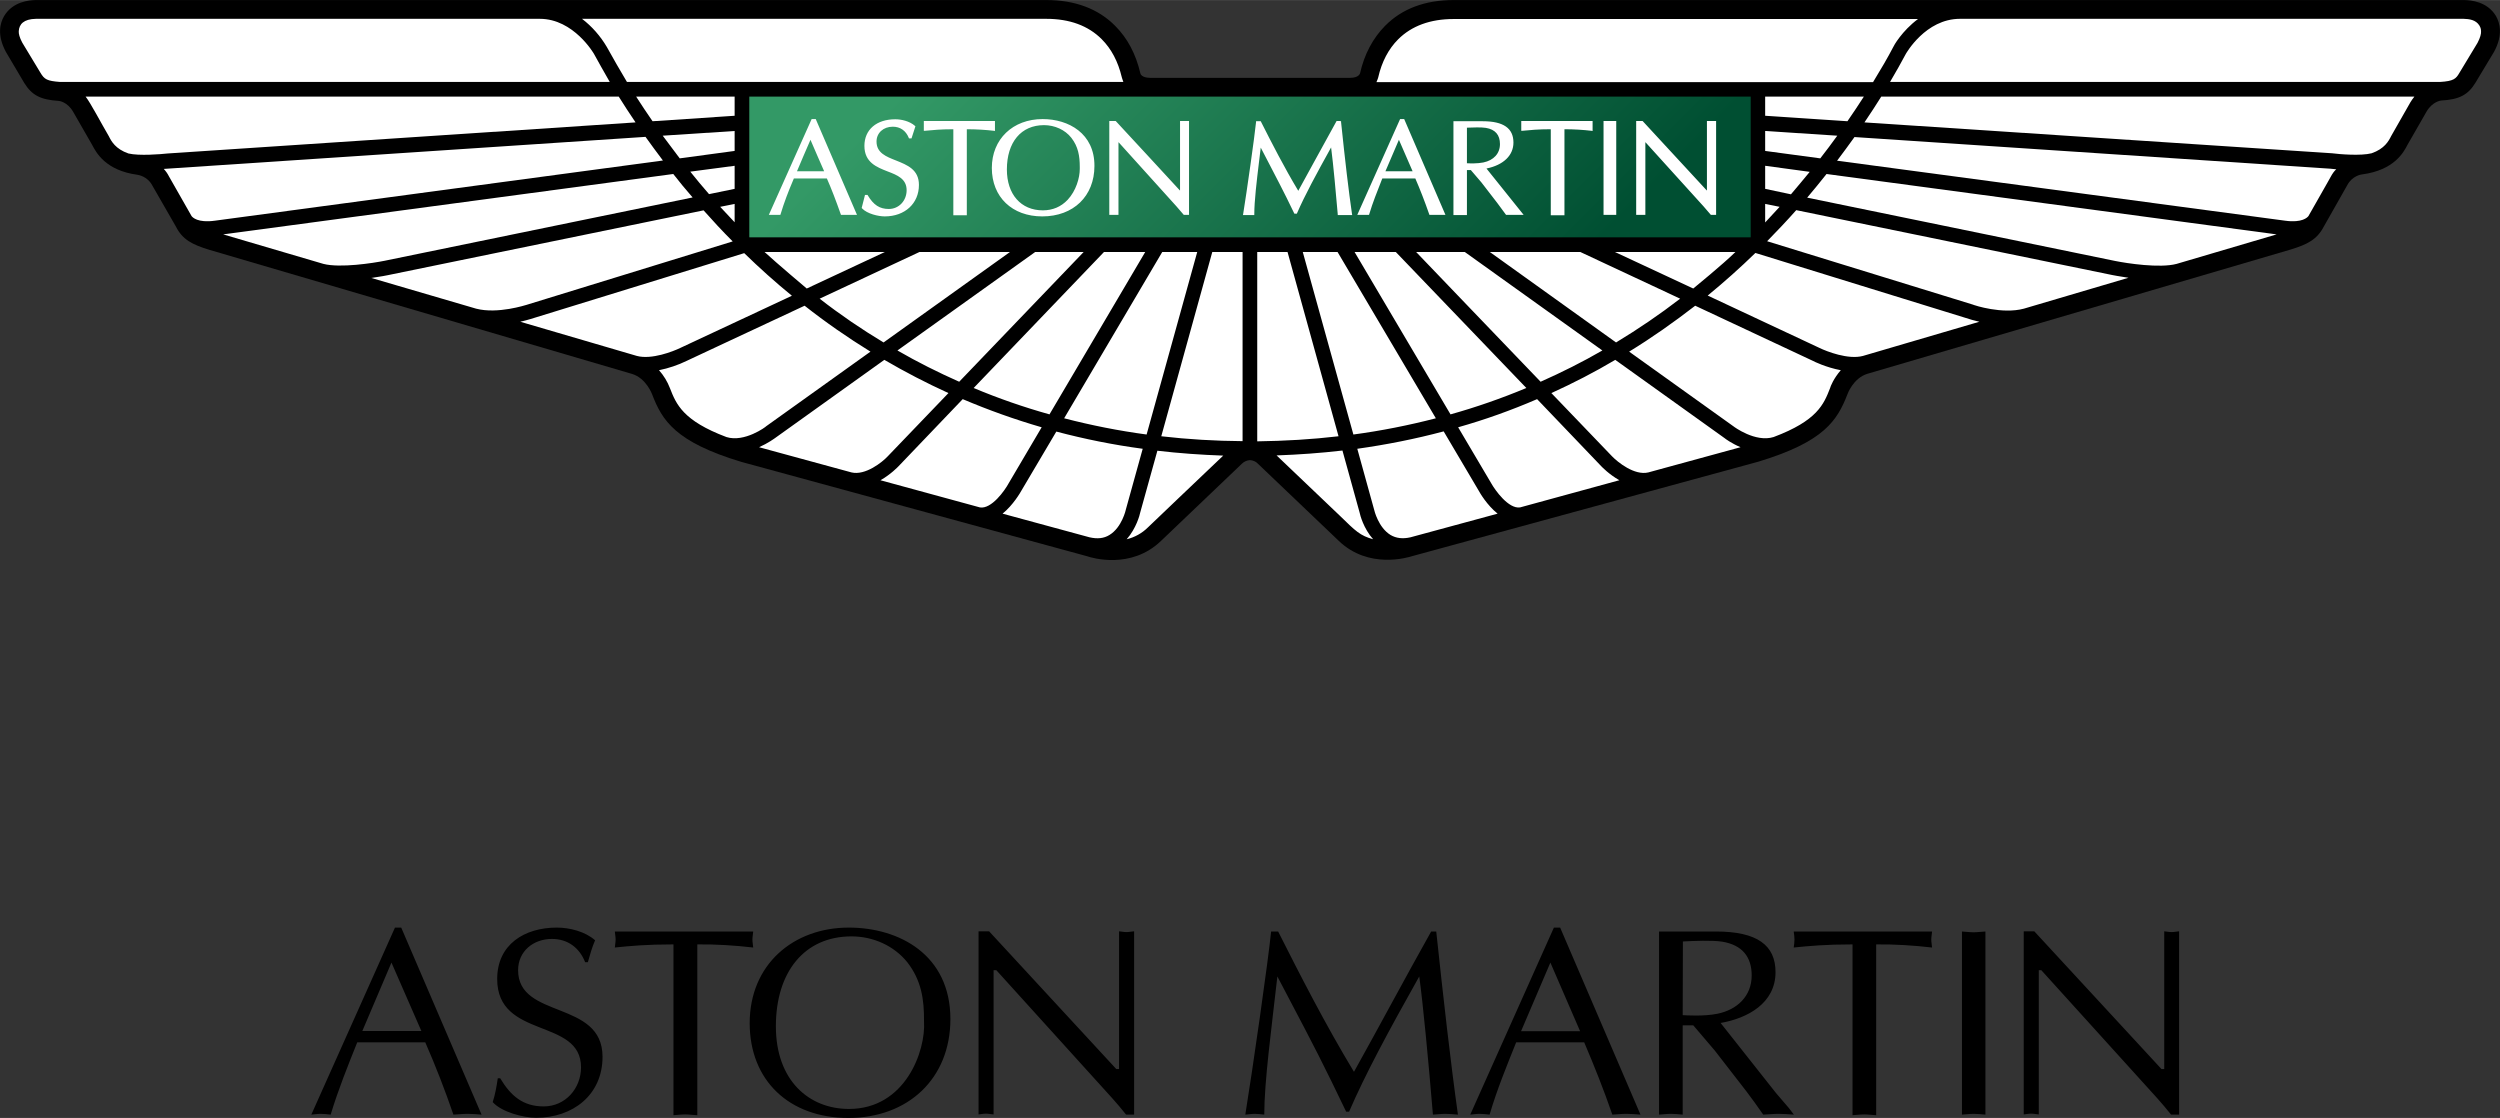
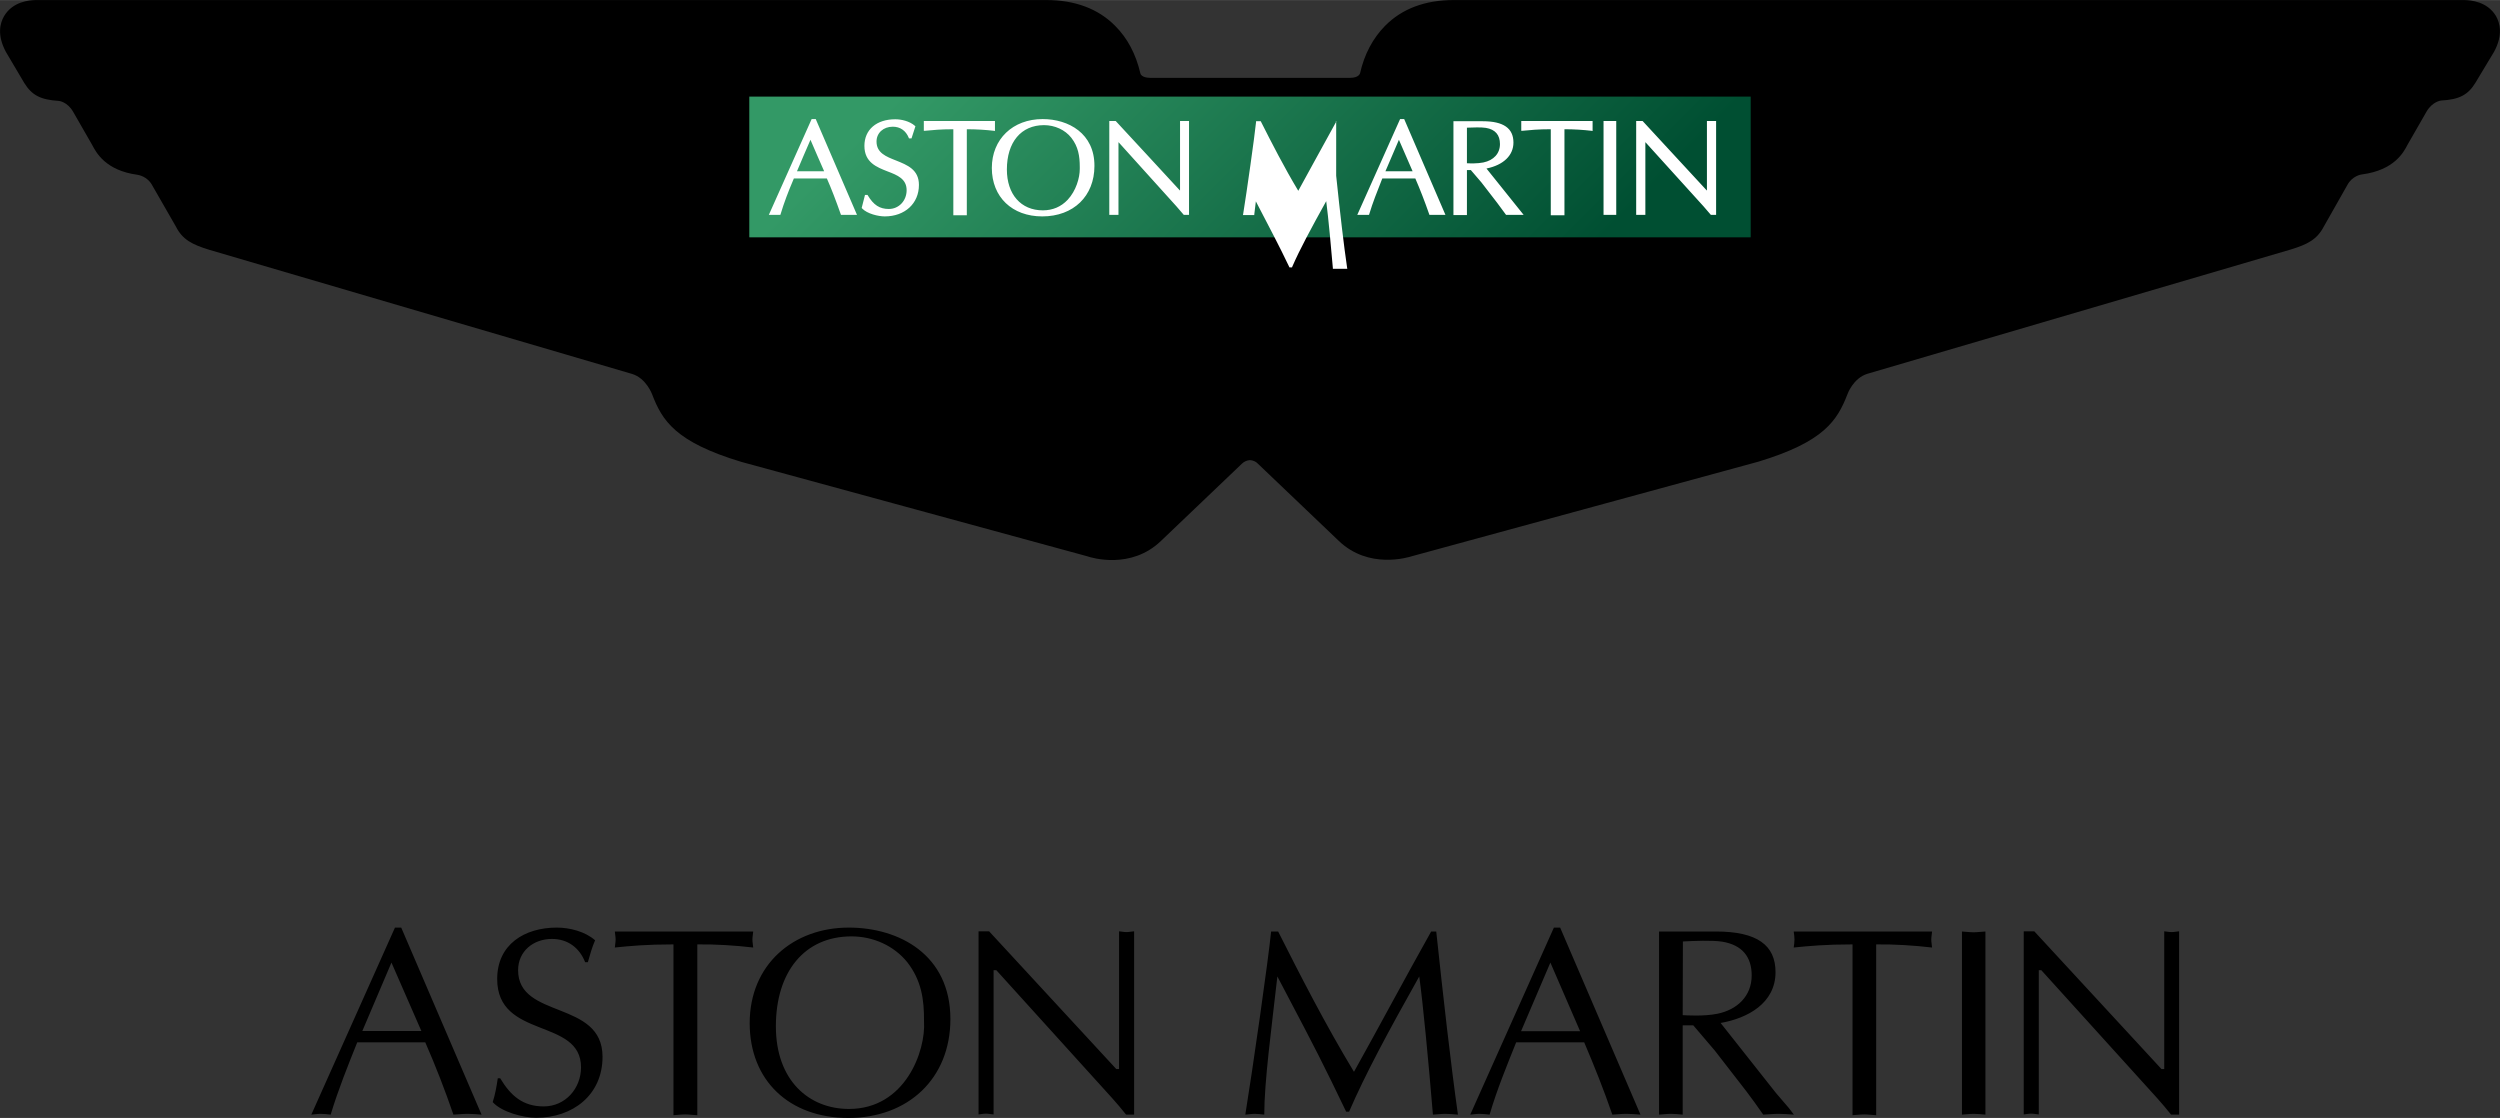
<svg xmlns="http://www.w3.org/2000/svg" id="Layer_1" text-rendering="geometricPrecision" shape-rendering="geometricPrecision" image-rendering="optimizeQuality" viewBox="0 0 1279.2 572" width="2500" height="1118">
  <rect x="0" y="0" width="1279.2" height="572" fill="#333333" stroke="none" />
  <style>.st0{fill:#fff}.st1{fill:url(#SVGID_1_)}</style>
  <path d="M639.6 235.4c-1.5.1-3 .7-4.1 1.8-.1.1-41.5 39.6-41.5 39.6-15.3 14.7-35.5 8.6-37.7 7.8l-177-48.3c-33.8-10.2-40.5-21.2-45.6-34.5 0 0-3-8.3-10.3-10.5l-216.3-63.5c-8.8-2.7-13.7-5.2-17.1-11.9L78 95c-2.6-5-7.4-5.5-7.7-5.6C54 87.2 49.2 78 47.2 74.2l-9.7-16.9c-3-5.3-7.3-5.7-7.5-5.7-9.3-.6-13.7-2.9-17.6-9.2L3 26.5c-4.6-8.6-3-14.7-.9-18.3C6.6.7 14.9.1 18.2 0h517.2c14.6 0 26.5 4.4 35.2 13.2 6.3 6.3 10.6 14.4 12.9 24.3 0 .2.6 2.3 5.1 2.3h102.2c4.4 0 5-2.1 5.1-2.3 2.2-9.8 6.6-18 12.8-24.3C717.4 4.4 729.2 0 743.8 0H1261c3.3.1 11.6.7 16.1 8.1 2.1 3.6 3.7 9.8-.9 18.3l-9.5 15.8c-3.8 6.3-8.3 8.7-17.6 9.2-.1 0-4.5.5-7.5 5.7l-9.7 16.9c-2 3.9-6.8 13-23.2 15.2-.3 0-5.1.6-7.7 5.6l-11.9 21c-3.5 6.7-8.3 9.2-17.2 11.9l-216.3 63.5c-7.4 2.2-10.3 10.5-10.3 10.5-5.2 13.4-11.9 24.3-45.6 34.5l-177 48.3c-2.2.7-22.4 6.9-37.7-7.8 0 0-41.4-39.5-41.5-39.6-.9-1-2.4-1.6-3.9-1.7z" />
-   <path class="st0" d="M705.2 39.6c1.8-8 5.3-14.6 10.2-19.5 6.9-6.9 16.5-10.4 28.4-10.4h237.6c-8.2 6.1-12.5 13.8-12.7 14.4-2.7 5.2-6.2 11.2-10.3 17.9H704.3c.5-1 .9-2.4.9-2.4zm562.5-17.7l-9.3 15.4c-1.7 2.9-2.8 4.2-9.9 4.6H967.1c3.1-5.3 5.9-10.2 8.1-14.4.1-.1 10-17.9 27.7-17.9h257.7c2.7.1 6.2.4 8.1 3.5.2.4.8 1.3.8 2.8.1 1.4-.4 3.3-1.8 6zm-34.4 30.5l-9.8 17.2c-1.3 2.6-3.4 6.5-10 8.8-5.5 1.4-16.4.5-20.2 0L954 62.6c3.1-4.6 6-9 8.6-13.2h272.8c-.8 1-1.5 2-2.1 3zm-40.7 38c.1-.1-9.4 16.6-11.4 20.1-.5.7-3.2 3.6-11.9 2.4L940 82.2c3.1-4.1 6.1-8.2 8.9-12.1l243.6 16.2c.4 0 1.4.2 2.9.3-1.1 1-2 2.3-2.8 3.8zm-78.9 44.6c-8.6 2.3-25.5-.3-31.4-1.5l-157.6-32.4c3.4-4.1 6.8-8.1 9.9-12.1l230.3 30.9-51.2 15.1zm-78.1 22.9c-11.1 3-25.5-1.8-25.7-1.9l-.2-.1-105.5-32.5c5.2-5.3 10.2-10.6 14.9-15.9l161.7 33.2c.4.1 3.7.7 8.3 1.4l-53.5 15.8zm-82.4 24.2c-7.5 2-18.5-2.3-22.2-4.1l-57.2-26.8c8.4-6.9 16.6-14.2 24.4-21.8l109.4 33.8c.2.1 2.2.7 5.2 1.4l-59.6 17.5zm-16.8 16.5c-3.2 8.2-6.5 16.6-28.9 25-9.3 2.9-20.3-5.3-20.4-5.4l-53.5-38.3c11.6-7.1 22.8-15 33.8-23.5l60.4 28.3c.3.2 6.6 3.3 14.1 4.7-3.6 4.1-5.3 8.3-5.5 9.2zm-84.6 40.8l-8.4 2.3c-7.1 1.7-15.7-5.3-18.5-8.2 0 0-13.6-14.1-31.1-32.4 11.2-5.1 22.1-10.7 32.7-17l56 40.1c.2.2 3.4 2.6 8.1 4.6l-38.8 10.6zm-74 20.2c-5.9.9-12.8-8.8-14.8-12.4l-16.9-28.6c13.8-3.9 27.2-8.7 40.4-14.4l32.9 34.4c.3.3 3.9 4.1 9.2 7.1l-50.8 13.9zm-56.1 15.3c-4 .9-7.3.5-10.2-1.2-6.2-3.8-8.3-12.5-8.4-13l-8.6-31.1c14.9-2.1 29.6-5 44.2-8.9l17.9 30.3c.6 1.1 4.2 7.4 9.7 11.8l-44.6 12.1zm-36.4-11.3s-24-22.9-32.1-30.6c11.3-.4 22.5-1.2 33.7-2.5l8.8 31.8c.2 1.1 2 8.1 6.9 13.6-6.7-1.9-8.7-3.9-17.3-12.3zm-42-37.8v-96.9h15.5l26.1 94.3c-13.6 1.6-27.4 2.4-41.6 2.6zm-49.1-2.6l26.1-94.3h15.5v96.8c-13.9-.1-27.8-.9-41.6-2.5zm-6.8 46.6c-3 3-6.8 5.1-10.9 6.1 4.9-5.6 6.7-12.5 6.9-13.6l8.8-31.7c11.1 1.3 22.3 2.1 33.7 2.5-9.1 8.6-38.5 36.7-38.5 36.7zm-11.3-9.2c0 .1-2 9.2-8.4 13.1-2.9 1.8-6.2 2.1-10.2 1.2L513 262.8c5.4-4.4 9.1-10.8 9.7-11.9 0 0 7.5-12.7 17.8-30.1 14.4 3.8 29.1 6.8 44.2 8.8l-8.6 31zm-74.7-1l-50.9-13.9c5.3-3 8.9-6.8 9.2-7.1l32.9-34.4c13.2 5.6 26.6 10.4 40.4 14.4l-16.8 28.5c-2 3.8-8.9 13.5-14.8 12.5zm-65.7-17.9l-47.3-12.9c4.7-2.1 7.9-4.5 8.2-4.7l55.9-40c10.6 6.2 21.6 11.9 32.8 17l-31.1 32.4c-2.7 2.9-11.4 9.9-18.5 8.2zm-64-18.1c-22.3-8.4-25.7-16.8-28.9-25-1.3-3.4-3.2-6.5-5.6-9.2 4.9-1 9.7-2.6 14.2-4.8-.1 0 30.2-14.1 60.3-28.2 10.9 8.6 22.2 16.4 33.7 23.5L392 218.1c0 .2-11.1 8.4-20.3 5.5zm-45.8-41.5l-59.7-17.5c1.8-.4 3.6-.9 5.3-1.4l109.3-33.7c7.6 7.4 15.7 14.7 24.4 21.8L348.1 178c-3.7 1.8-14.7 6.1-22.2 4.1zm-82.3-24.2c-17.6-5.2-36.1-10.6-53.6-15.7 4.7-.7 8-1.3 8.3-1.4 0 0 114.2-23.4 161.7-33.2 4.7 5.3 9.6 10.6 14.9 15.9L269.3 156c-.2 0-14.6 4.8-25.7 1.9zM165.5 135c-23.8-7-43.1-12.7-51.3-15.1L344.5 89c3.1 4 6.4 8 9.9 12l-157.6 32.4c-5.9 1.2-22.7 3.8-31.3 1.6zm-55.6-22.1c-8.7 1.2-11.4-1.7-11.9-2.4L86.5 90.3c-.7-1.4-1.6-2.7-2.7-3.9L330.3 70c2.8 3.9 5.8 8 8.9 12.1l-229.3 30.8zM65.7 78.5c-6.6-2.3-8.7-6.2-10-8.8-4-6.8-9.3-17-11.9-20.3h272.8c2.6 4.2 5.5 8.6 8.6 13.2L85.8 78.5c-3.7.4-14.6 1.3-20.1 0zm-35-36.6c-6.6-.5-8-1.3-10-4.7 0 0-8.6-14.3-9.3-15.4-1.4-2.6-1.9-4.6-1.8-5.9.2-3.5 2.5-6.2 8.8-6.3h257.8c17.4 0 27.7 17.9 27.7 17.9 2.3 4.2 5 9 8.1 14.4H30.7zM535.3 9.6c12 0 21.5 3.5 28.4 10.4 5 5 8.4 11.5 10.3 19.5 0 0 .4 1.4.8 2.4h-254c-3.5-5.9-7-11.9-10.3-17.9-3.3-5.6-7.6-10.5-12.7-14.4h237.5zm367.9 49.6v-9.8h50.5c-2.6 4-5.4 8.3-8.4 12.6l-42.1-2.8zm0 18V67l36.9 2.4c-2.7 3.8-5.6 7.6-8.7 11.6l-28.2-3.8zm0 19.4V84.8l22.8 3.1c-3.1 3.8-6.3 7.6-9.6 11.5l-13.2-2.8zm0 7.7l7.4 1.5c-2.4 2.6-4.9 5.3-7.4 8v-9.5zm-76.9 24.6H888c-6.3 6.2-21.1 18.3-21.6 18.7-15.1-7-29.7-13.8-40.1-18.7zm-64 0h46.3l51.1 23.9c-10.5 8.1-21.4 15.5-32.8 22.4l-64.6-46.3zm-37.7 0h24.9l70.4 50.4c-10.2 5.9-20.8 11.2-31.6 16-23.2-24.1-51.1-53.3-63.7-66.4zm-31.5 0h21.1l66.8 69.6c-12.7 5.3-25.6 9.8-38.8 13.5l-49.1-83.1zm-8.7 0l50.3 85.1c-13.9 3.6-28 6.4-42.2 8.3l-25.9-93.4h17.8zm-89.7 0h17.9l-25.9 93.4c-14.2-1.9-28.3-4.7-42.2-8.3 18.8-31.8 43.9-74.4 50.2-85.1zm-29.8 0H586L537 212c-13.2-3.7-26.2-8.2-38.8-13.5 26.7-27.9 59-61.5 66.7-69.6zm-35.2 0h24.8l-63.7 66.4c-10.8-4.8-21.4-10.1-31.6-16l70.5-50.4zm-116.9 18.7c-.6-.5-15.3-12.9-21.6-18.7h61.6l-40 18.7zm57.7-18.7h46.3l-64.7 46.3c-11.3-6.8-22.3-14.3-32.7-22.4l51.1-23.9zm-94.6-24.6v9.4c-2.5-2.6-5-5.3-7.4-7.9l7.4-1.5zm0-19.5v11.8l-13.1 2.7c-3.3-3.8-6.5-7.6-9.6-11.5l22.7-3zm0-17.8v10.2L347.8 81c-2.9-3.8-5.8-7.7-8.7-11.6l36.8-2.4zm0-7.8l-42 2.8c-2.9-4.2-5.7-8.4-8.4-12.6h50.4v9.8z" />
  <linearGradient id="SVGID_1_" gradientUnits="userSpaceOnUse" x1="300.875" y1="719.888" x2="321.812" y2="698.952" gradientTransform="matrix(10.327 0 0 -10.327 -2575.797 7411.9)">
    <stop offset="0" stop-color="#396" />
    <stop offset="1" stop-color="#004f32" />
  </linearGradient>
  <path class="st1" d="M383.5 121.4l-.1-.1V49.4h512.4v71.9l-.1.1H383.5z" />
-   <path class="st0" d="M417.4 60.9h-2.1l-21.9 49h5.9l.1-.3c1.8-6 4-11.7 6.3-17.1l.5-1.2h16.9c2.3 5.2 4.6 11.2 7.1 18.3l.1.3h8.2l-21.1-49zm-9.6 26.7c.4-1.1 6.2-14.5 6.9-16.1.7 1.6 6.5 15.1 7 16.1h-13.9zm33.1 18.8l.2.2c2.6 2.8 8.4 4.1 11.6 4.1 10.3 0 17.5-6.6 17.5-16.1 0-7.9-6-10.2-11.7-12.5-5.1-2-10-3.9-10-9.7 0-4.4 3.5-7.6 8.3-7.6 3.8 0 6.7 2 8.2 5.7l.1.3h1.3l2-6.2-.2-.2c-2.8-2.5-7.1-3.4-10.1-3.4-9.6 0-15.8 5.3-15.8 13.6 0 8.5 6.3 10.9 11.9 13.1 5 1.9 9.7 3.8 9.7 9.6 0 5.4-4 9.6-9.1 9.6-4.7 0-7.8-2-10.8-7l-.1-.2h-1.3l-1.7 6.7zm67.8-44.5h-36v5h.5c4.1-.4 8.1-.8 14.6-.8v44h6.9v-44c4.9 0 9.6.3 13.9.8l.5.1v-5.1h-.4zm24.8-1c-15.3 0-26 10.3-26 25 0 14.9 10.4 24.8 25.8 24.8 16 0 26.7-10.4 26.7-25.8.1-16.6-13.2-24-26.5-24zm12.8 41.3c-3.4 3.6-7.7 5.4-12.7 5.4-11.2 0-18.4-8.2-18.4-20.9 0-14 7.3-22.7 19-22.7 5.5 0 10.8 2.4 14 6.5 3.5 4.5 4.3 9.3 4.3 14.9v1c0 4.6-1.9 11.2-6.2 15.8zm61.8-40.3h-4.3v35.5h-.1c-.2-.3-32.8-35.5-32.8-35.5h-3.3v48h4.7V72.8h.1l29.6 32.8 3.7 4.3h2.7v-48h-.3zm77.5 0h-1.7L672.3 83s-7.4 13.4-8 14.6c-7.2-12-13.6-24.5-19.1-35.4l-.1-.2h-2.4v.4c-.7 7.1-4.8 36-6.6 47.1l-.1.5h5.8v-.4c0-6.8 1.2-16.8 2.5-27.5l.8-6.6c.8 1.6 9.8 18.7 13.3 25.8l3.9 8h1.3l.1-.3c4-9.2 9.7-19.7 17.4-33.6 1.1 8.3 2.6 24.8 3.4 34.2v.4h7.4l-.1-.5c-1.7-11.6-3.5-27-5.6-47.1V62l-.6-.1zm32.9-1h-2.1l-21.9 49h6l.1-.3c1.8-6 4.1-11.7 6.3-17.3l.4-1h16.9c2.3 5.3 4.7 11.4 7.1 18.3l.1.3h8.2l-21.1-49zm-9.6 26.7c.5-1.1 6.2-14.5 6.9-16.1l7 16.1h-13.9zm51.7-1.4c8.7-1.8 13.8-6.7 13.8-13.3 0-7.3-5.1-10.9-15.7-10.9h-15v48h6.9V87h2c.2.3 5.4 6.3 5.4 6.3l8.1 10.5 4.5 6.1h9l-19-23.7zm-10-2.7V65.3c2.9-.1 7.3-.3 9.7.1 4.8.8 7.2 3.6 7.2 8.3 0 4.8-3.2 8.3-8.5 9.4-3 .6-6.7.5-8.4.4zm63.8-21.6h-36v5h.5c4.1-.4 8.1-.8 14.6-.8v44h7v-44c4.9 0 9.6.3 13.9.8l.5.1v-5.1h-.5zm6.1 48h6.5v-48h-6.5v48zm52.9-48v35.5h-.1l-32.8-35.5h-3.3v48h4.7V72.8h.1l29.7 32.8 3.7 4.3h2.7v-48h-4.7z" />
+   <path class="st0" d="M417.4 60.9h-2.1l-21.9 49h5.9l.1-.3c1.8-6 4-11.7 6.3-17.1l.5-1.2h16.9c2.3 5.2 4.6 11.2 7.1 18.3l.1.3h8.2l-21.1-49zm-9.6 26.7c.4-1.1 6.2-14.5 6.9-16.1.7 1.6 6.5 15.1 7 16.1h-13.9zm33.1 18.8l.2.2c2.6 2.8 8.4 4.1 11.6 4.1 10.3 0 17.5-6.6 17.5-16.1 0-7.9-6-10.2-11.7-12.5-5.1-2-10-3.9-10-9.7 0-4.4 3.5-7.6 8.3-7.6 3.8 0 6.7 2 8.2 5.7l.1.3h1.3l2-6.2-.2-.2c-2.8-2.5-7.1-3.4-10.1-3.4-9.6 0-15.8 5.3-15.8 13.6 0 8.5 6.3 10.9 11.9 13.1 5 1.9 9.7 3.8 9.7 9.6 0 5.4-4 9.6-9.1 9.6-4.7 0-7.8-2-10.8-7l-.1-.2h-1.3l-1.7 6.7zm67.8-44.5h-36v5h.5c4.1-.4 8.1-.8 14.6-.8v44h6.9v-44c4.9 0 9.6.3 13.9.8l.5.1v-5.1h-.4zm24.8-1c-15.3 0-26 10.3-26 25 0 14.9 10.4 24.8 25.8 24.8 16 0 26.7-10.4 26.7-25.8.1-16.6-13.2-24-26.5-24zm12.8 41.3c-3.4 3.6-7.7 5.4-12.7 5.4-11.2 0-18.4-8.2-18.4-20.9 0-14 7.3-22.7 19-22.7 5.5 0 10.8 2.4 14 6.5 3.5 4.5 4.3 9.3 4.3 14.9v1c0 4.6-1.9 11.2-6.2 15.8zm61.8-40.3h-4.3v35.5h-.1c-.2-.3-32.8-35.5-32.8-35.5h-3.3v48h4.7V72.8h.1l29.6 32.8 3.7 4.3h2.7v-48h-.3zm77.5 0h-1.7L672.3 83s-7.4 13.4-8 14.6c-7.2-12-13.6-24.5-19.1-35.4l-.1-.2h-2.4v.4c-.7 7.1-4.8 36-6.6 47.1l-.1.5h5.8v-.4l.8-6.6c.8 1.6 9.8 18.7 13.3 25.8l3.9 8h1.3l.1-.3c4-9.2 9.7-19.7 17.4-33.6 1.1 8.3 2.6 24.8 3.4 34.2v.4h7.4l-.1-.5c-1.7-11.6-3.5-27-5.6-47.1V62l-.6-.1zm32.9-1h-2.1l-21.9 49h6l.1-.3c1.8-6 4.1-11.7 6.3-17.3l.4-1h16.9c2.3 5.3 4.7 11.4 7.1 18.3l.1.3h8.2l-21.1-49zm-9.6 26.7c.5-1.1 6.2-14.5 6.9-16.1l7 16.1h-13.9zm51.7-1.4c8.7-1.8 13.8-6.7 13.8-13.3 0-7.3-5.1-10.9-15.7-10.9h-15v48h6.9V87h2c.2.3 5.4 6.3 5.4 6.3l8.1 10.5 4.5 6.1h9l-19-23.7zm-10-2.7V65.3c2.9-.1 7.3-.3 9.7.1 4.8.8 7.2 3.6 7.2 8.3 0 4.8-3.2 8.3-8.5 9.4-3 .6-6.7.5-8.4.4zm63.8-21.6h-36v5h.5c4.1-.4 8.1-.8 14.6-.8v44h7v-44c4.9 0 9.6.3 13.9.8l.5.1v-5.1h-.5zm6.1 48h6.5v-48h-6.5v48zm52.9-48v35.5h-.1l-32.8-35.5h-3.3v48h4.7V72.8h.1l29.7 32.8 3.7 4.3h2.7v-48h-4.7z" />
  <path d="M246.4 570.3c-2.6-.2-4.8-.4-7.1-.4-2.6 0-4.9.3-7.3.4-4.3-12.5-9.1-24.9-14.4-37h-34.8c-4.8 12-9.7 24.1-13.6 37-1.9-.2-3.4-.4-5.1-.4-1.8 0-3.3.3-4.8.4l42.8-95.7h3.2l41.1 95.7zm868.6 0h-4.1c-2.3-2.9-4.7-5.7-7.1-8.4l-59.3-65.5h-1.3v73.8c-1.4-.1-2.6-.4-3.9-.4-1.4 0-2.6.3-3.8.4v-93.7h5.4L1106 547h1.4v-70.5c1.2.1 2.4.4 3.8.4 1.2 0 2.5-.3 3.8-.4v93.8zm-111.1-93.7c1.9.1 4 .4 6 .4 1.9 0 3.8-.3 6-.4v93.7c-2.2-.2-4.1-.4-6-.4-2 0-4.1.3-6 .4v-93.7zm-43.9 94c-2.2-.1-4.1-.4-6.1-.4s-4.1.3-6 .4v-87.4c-13.8 0-22.2.8-30.1 1.6.2-1.4.4-2.7.4-4.1 0-1.4-.2-2.6-.4-4.1h70.8c-.1 1.5-.4 2.7-.4 4.1 0 1.4.3 2.7.4 4.1-9.5-1.1-19.1-1.7-28.6-1.6v87.4zm-111.1-94H878c21.1 0 30.5 7 30.5 20.8 0 15.9-14.3 23.6-28.1 26l28.3 35.8 6.6 7.7 2.6 3.4c-2.9-.2-5.3-.4-7.9-.4-2.6 0-5.3.3-7.8.4-3-4.3-5.7-8.1-8.6-11.9l-16.2-20.9-11-12.9H861v45.7c-2.2-.2-4.1-.4-6-.4-2.1 0-4.1.3-6.1.4v-93.7zm12.1 42.8c1.9.1 10.7.7 17.7-.7 10-2 17.6-8.9 17.6-19.6 0-9.5-4.8-15.6-15.1-17.3-5.1-.8-14.4-.4-20.1-.1l-.1 37.7zm-21.6 50.9c-2.6-.2-4.8-.4-7.2-.4-2.6 0-4.9.3-7.2.4-4.3-12.5-9.2-24.8-14.4-37h-34.8c-4.8 12-9.8 24.1-13.6 37-1.9-.2-3.4-.4-5.1-.4-1.8 0-3.3.3-4.8.4l42.8-95.7h3.2l41.1 95.7zm-46.1-77.8l-15 35.1h30.2l-15.2-35.1zm-58.4-15.9c3.6 33.8 7.4 67.5 11.1 93.7-2.5-.2-4.4-.4-6.4-.4-2.2 0-4.4.3-6.4.4-2.3-27.6-5.1-57.1-7-70.7-15.9 28.3-27.7 50.2-35.9 69.2h-1.5l-7.5-15.5c-8.8-18.1-18.4-35.9-27.7-53.7-3 26.7-6.7 53.8-6.7 70.7-1.8-.2-3.3-.4-4.8-.4-1.8 0-3.3.3-4.9.4 3.6-22 11.8-79.3 13.2-93.7h3.6c11 21.8 24.1 47.5 38.8 71.8 13.1-23.5 25.7-47.2 39.5-71.8h2.6zm-154.6 93.7h-4.1c-2.3-2.9-4.7-5.7-7.1-8.4l-59.3-65.5h-1.4v73.8c-1.4-.1-2.6-.4-3.9-.4-1.4 0-2.6.3-3.8.4v-93.7h5.4l65.1 70.5h1.4v-70.5c1.2.1 2.5.4 3.8.4 1.2 0 2.5-.3 3.9-.4v93.8zm-196.7-46.8c0-30 22.3-48.9 50.7-48.9 25.8 0 52 13.9 52 46.8 0 30.5-21.7 50.6-52.2 50.6-30.3 0-50.5-19.2-50.5-48.5zm80.7-31.1c-6.9-8.6-17.6-13.3-28.6-13.3-24.1 0-38.7 18.2-38.7 46s17 42.3 37.4 42.3c28.9 0 39.4-29.8 38.4-44.9.1-11.3-1.4-20.9-8.5-30.1zm-107.7 78.2c-2.2-.1-4.1-.4-6-.4-2.1 0-4.1.3-6 .4v-87.4c-13.9 0-22.2.8-30 1.6.1-1.4.4-2.7.4-4.1 0-1.4-.3-2.6-.4-4.1h70.8c-.1 1.5-.4 2.7-.4 4.1 0 1.4.3 2.7.4 4.1-9.5-1.1-19.1-1.7-28.6-1.6v87.4zM256 551.8c5.3 8.8 11.5 14.3 22.2 14.3 11.1 0 19.1-9.2 19.1-20 0-25.5-42.9-14.2-42.9-45.2 0-17.7 14-26.3 30.5-26.3 6.6 0 14.5 2 19.6 6.5-1.6 3.6-2.6 7.4-3.7 11.2h-1.4c-2.9-7.4-8.9-11.9-17-11.9-9.5 0-17.3 6.3-17.3 16 0 25.2 43.2 15.1 43.2 44.3 0 19.6-15.3 31.2-33.9 31.2-6.7 0-17.7-2.9-22.3-8 1.3-4 2-8.1 2.6-12.2h1.3zm-55.7-59.3l-14.9 35h30.2l-15.3-35z" />
</svg>